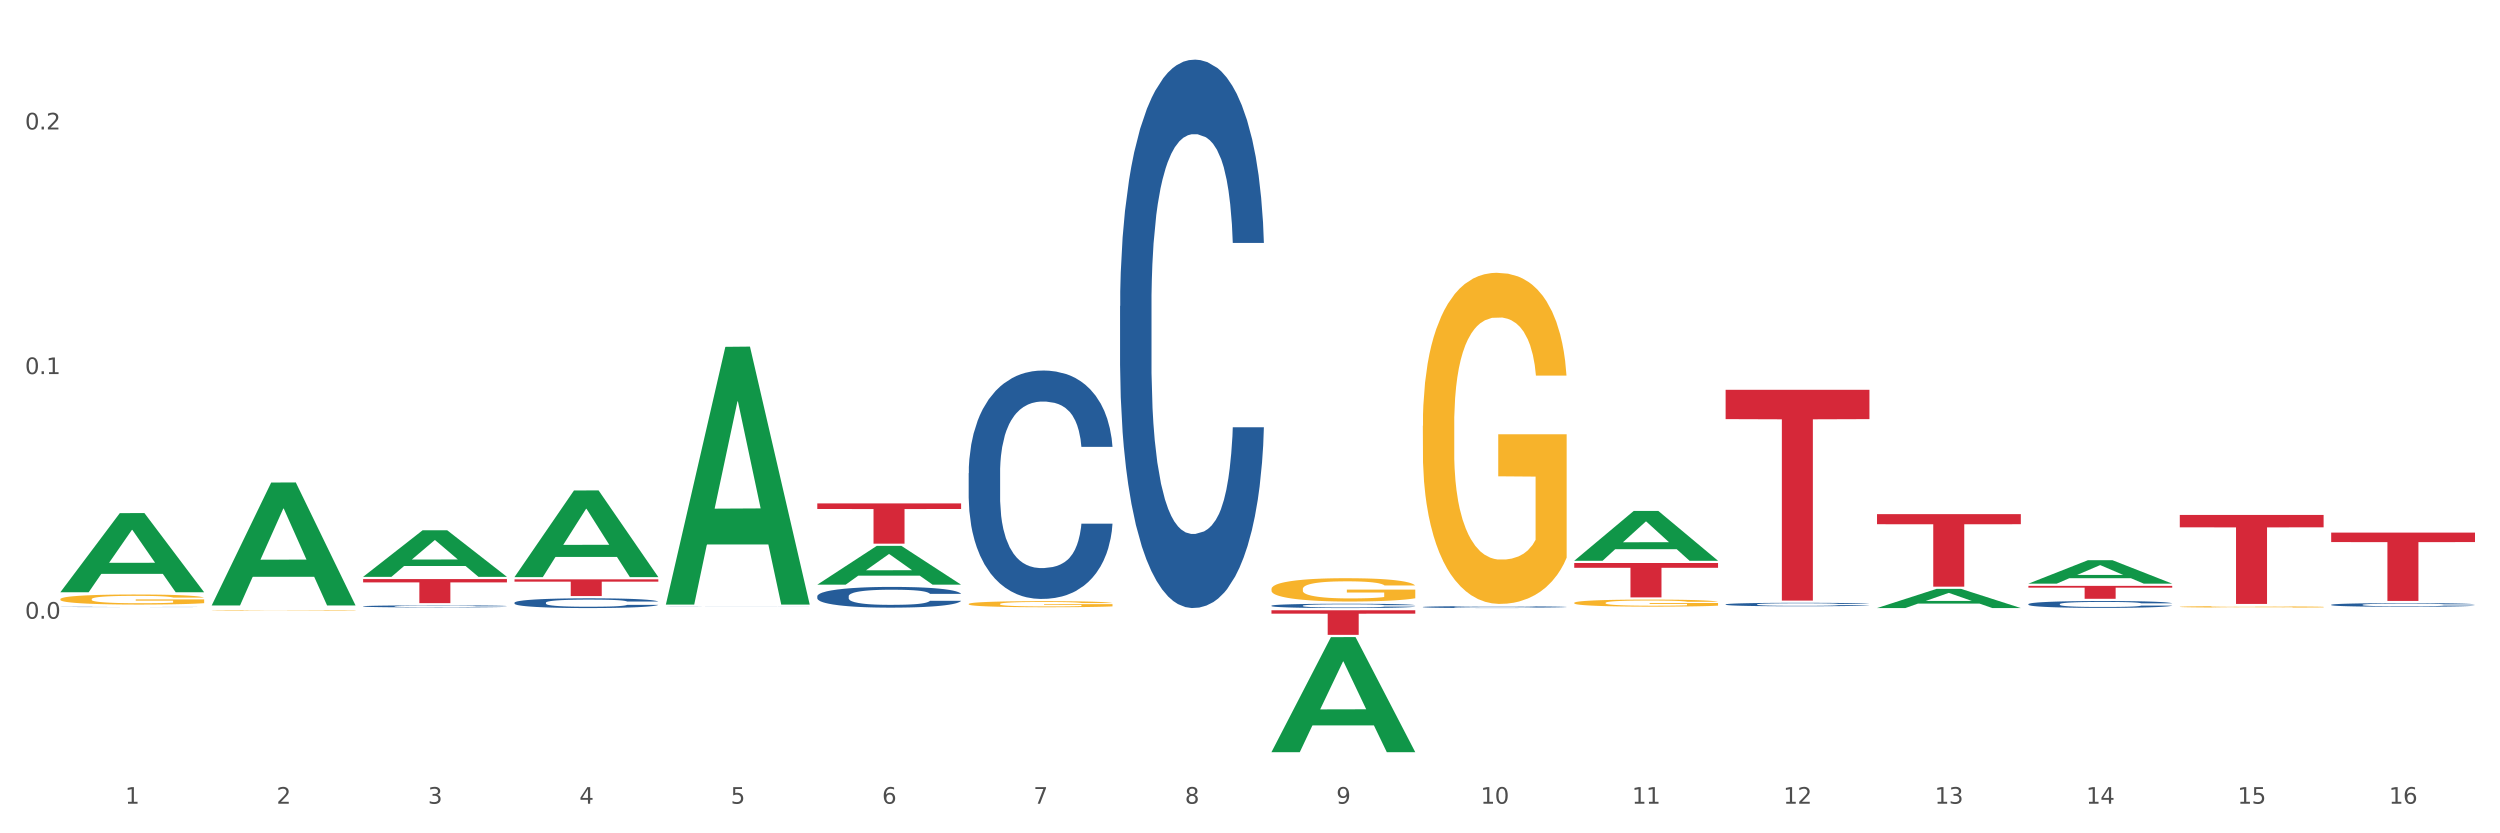
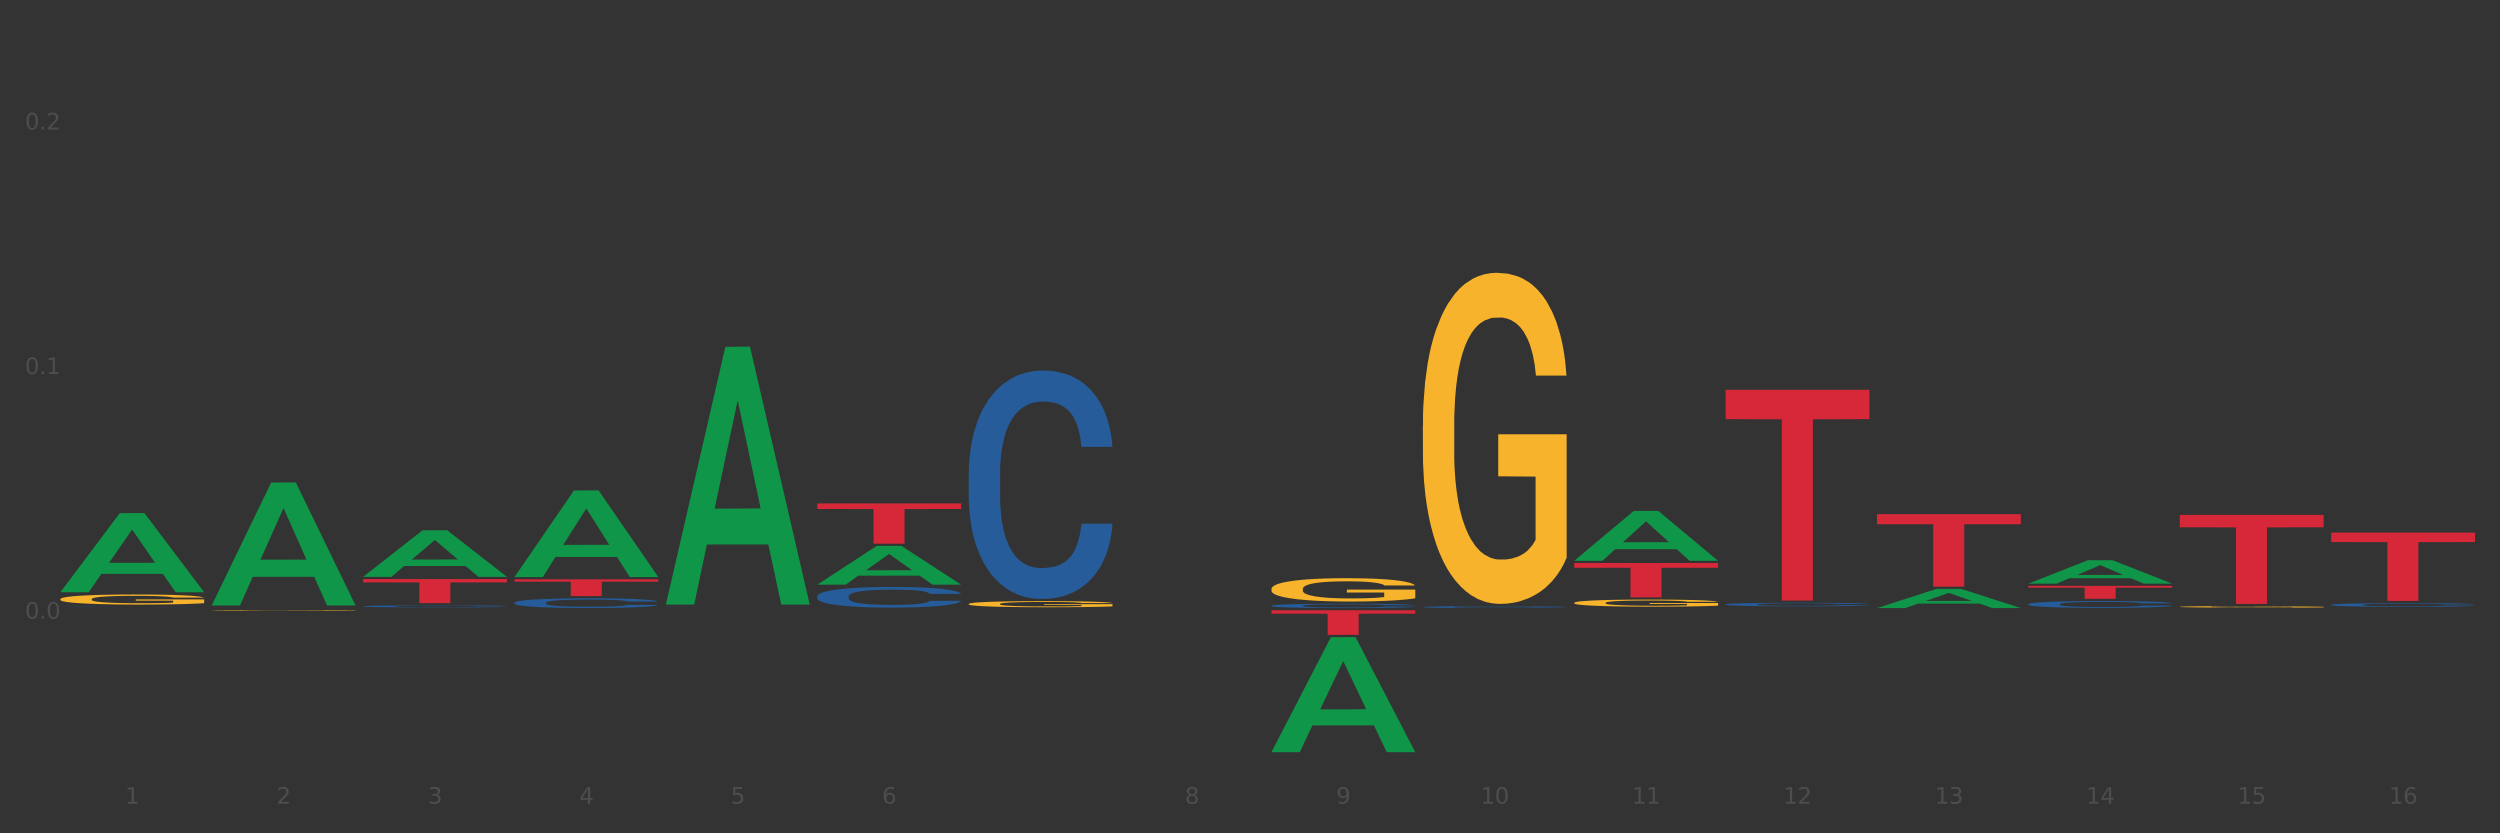
<svg xmlns="http://www.w3.org/2000/svg" xmlns:xlink="http://www.w3.org/1999/xlink" width="1080pt" height="360pt" viewBox="0 0 1080 360" version="1.1">
  <rect x="0" y="0" width="1080" height="360" fill="#333333" stroke="none" />
  <defs>
    <style type="text/css">*{stroke-linejoin: round; stroke-linecap: butt}</style>
  </defs>
  <g id="figure_1">
    <g id="patch_1">
-       <path d="M 0 360  L 1080 360  L 1080 0  L 0 0  z " style="fill: #ffffff; stroke: #ffffff; stroke-linejoin: miter" />
-     </g>
+       </g>
    <g id="axes_1">
      <g id="matplotlib.axis_1">
        <g id="xtick_1">
          <g id="text_1">
            <g style="fill: #4d4d4d" transform="translate(54.078 347.204) scale(0.096 -0.096)">
              <defs>
                <path id="DejaVuSans-31" d="M 794 531  L 1825 531  L 1825 4091  L 703 3866  L 703 4441  L 1819 4666  L 2450 4666  L 2450 531  L 3481 531  L 3481 0  L 794 0  L 794 531  z " transform="scale(0.016)" />
              </defs>
              <use xlink:href="#DejaVuSans-31" />
            </g>
          </g>
        </g>
        <g id="xtick_2">
          <g id="text_2">
            <g style="fill: #4d4d4d" transform="translate(119.478 347.204) scale(0.096 -0.096)">
              <defs>
                <path id="DejaVuSans-32" d="M 1228 531  L 3431 531  L 3431 0  L 469 0  L 469 531  Q 828 903 1448 1529  Q 2069 2156 2228 2338  Q 2531 2678 2651 2914  Q 2772 3150 2772 3378  Q 2772 3750 2511 3984  Q 2250 4219 1831 4219  Q 1534 4219 1204 4116  Q 875 4013 500 3803  L 500 4441  Q 881 4594 1212 4672  Q 1544 4750 1819 4750  Q 2544 4750 2975 4387  Q 3406 4025 3406 3419  Q 3406 3131 3298 2873  Q 3191 2616 2906 2266  Q 2828 2175 2409 1742  Q 1991 1309 1228 531  z " transform="scale(0.016)" />
              </defs>
              <use xlink:href="#DejaVuSans-32" />
            </g>
          </g>
        </g>
        <g id="xtick_3">
          <g id="text_3">
            <g style="fill: #4d4d4d" transform="translate(184.878 347.204) scale(0.096 -0.096)">
              <defs>
                <path id="DejaVuSans-33" d="M 2597 2516  Q 3050 2419 3304 2112  Q 3559 1806 3559 1356  Q 3559 666 3084 287  Q 2609 -91 1734 -91  Q 1441 -91 1130 -33  Q 819 25 488 141  L 488 750  Q 750 597 1062 519  Q 1375 441 1716 441  Q 2309 441 2620 675  Q 2931 909 2931 1356  Q 2931 1769 2642 2001  Q 2353 2234 1838 2234  L 1294 2234  L 1294 2753  L 1863 2753  Q 2328 2753 2575 2939  Q 2822 3125 2822 3475  Q 2822 3834 2567 4026  Q 2313 4219 1838 4219  Q 1578 4219 1281 4162  Q 984 4106 628 3988  L 628 4550  Q 988 4650 1302 4700  Q 1616 4750 1894 4750  Q 2613 4750 3031 4423  Q 3450 4097 3450 3541  Q 3450 3153 3228 2886  Q 3006 2619 2597 2516  z " transform="scale(0.016)" />
              </defs>
              <use xlink:href="#DejaVuSans-33" />
            </g>
          </g>
        </g>
        <g id="xtick_4">
          <g id="text_4">
            <g style="fill: #4d4d4d" transform="translate(250.279 347.204) scale(0.096 -0.096)">
              <defs>
                <path id="DejaVuSans-34" d="M 2419 4116  L 825 1625  L 2419 1625  L 2419 4116  z M 2253 4666  L 3047 4666  L 3047 1625  L 3713 1625  L 3713 1100  L 3047 1100  L 3047 0  L 2419 0  L 2419 1100  L 313 1100  L 313 1709  L 2253 4666  z " transform="scale(0.016)" />
              </defs>
              <use xlink:href="#DejaVuSans-34" />
            </g>
          </g>
        </g>
        <g id="xtick_5">
          <g id="text_5">
            <g style="fill: #4d4d4d" transform="translate(315.679 347.204) scale(0.096 -0.096)">
              <defs>
                <path id="DejaVuSans-35" d="M 691 4666  L 3169 4666  L 3169 4134  L 1269 4134  L 1269 2991  Q 1406 3038 1543 3061  Q 1681 3084 1819 3084  Q 2600 3084 3056 2656  Q 3513 2228 3513 1497  Q 3513 744 3044 326  Q 2575 -91 1722 -91  Q 1428 -91 1123 -41  Q 819 9 494 109  L 494 744  Q 775 591 1075 516  Q 1375 441 1709 441  Q 2250 441 2565 725  Q 2881 1009 2881 1497  Q 2881 1984 2565 2268  Q 2250 2553 1709 2553  Q 1456 2553 1204 2497  Q 953 2441 691 2322  L 691 4666  z " transform="scale(0.016)" />
              </defs>
              <use xlink:href="#DejaVuSans-35" />
            </g>
          </g>
        </g>
        <g id="xtick_6">
          <g id="text_6">
            <g style="fill: #4d4d4d" transform="translate(381.079 347.204) scale(0.096 -0.096)">
              <defs>
                <path id="DejaVuSans-36" d="M 2113 2584  Q 1688 2584 1439 2293  Q 1191 2003 1191 1497  Q 1191 994 1439 701  Q 1688 409 2113 409  Q 2538 409 2786 701  Q 3034 994 3034 1497  Q 3034 2003 2786 2293  Q 2538 2584 2113 2584  z M 3366 4563  L 3366 3988  Q 3128 4100 2886 4159  Q 2644 4219 2406 4219  Q 1781 4219 1451 3797  Q 1122 3375 1075 2522  Q 1259 2794 1537 2939  Q 1816 3084 2150 3084  Q 2853 3084 3261 2657  Q 3669 2231 3669 1497  Q 3669 778 3244 343  Q 2819 -91 2113 -91  Q 1303 -91 875 529  Q 447 1150 447 2328  Q 447 3434 972 4092  Q 1497 4750 2381 4750  Q 2619 4750 2861 4703  Q 3103 4656 3366 4563  z " transform="scale(0.016)" />
              </defs>
              <use xlink:href="#DejaVuSans-36" />
            </g>
          </g>
        </g>
        <g id="xtick_7">
          <g id="text_7">
            <g style="fill: #4d4d4d" transform="translate(446.479 347.204) scale(0.096 -0.096)">
              <defs>
-                 <path id="DejaVuSans-37" d="M 525 4666  L 3525 4666  L 3525 4397  L 1831 0  L 1172 0  L 2766 4134  L 525 4134  L 525 4666  z " transform="scale(0.016)" />
-               </defs>
+                 </defs>
              <use xlink:href="#DejaVuSans-37" />
            </g>
          </g>
        </g>
        <g id="xtick_8">
          <g id="text_8">
            <g style="fill: #4d4d4d" transform="translate(511.879 347.204) scale(0.096 -0.096)">
              <defs>
                <path id="DejaVuSans-38" d="M 2034 2216  Q 1584 2216 1326 1975  Q 1069 1734 1069 1313  Q 1069 891 1326 650  Q 1584 409 2034 409  Q 2484 409 2743 651  Q 3003 894 3003 1313  Q 3003 1734 2745 1975  Q 2488 2216 2034 2216  z M 1403 2484  Q 997 2584 770 2862  Q 544 3141 544 3541  Q 544 4100 942 4425  Q 1341 4750 2034 4750  Q 2731 4750 3128 4425  Q 3525 4100 3525 3541  Q 3525 3141 3298 2862  Q 3072 2584 2669 2484  Q 3125 2378 3379 2068  Q 3634 1759 3634 1313  Q 3634 634 3220 271  Q 2806 -91 2034 -91  Q 1263 -91 848 271  Q 434 634 434 1313  Q 434 1759 690 2068  Q 947 2378 1403 2484  z M 1172 3481  Q 1172 3119 1398 2916  Q 1625 2713 2034 2713  Q 2441 2713 2670 2916  Q 2900 3119 2900 3481  Q 2900 3844 2670 4047  Q 2441 4250 2034 4250  Q 1625 4250 1398 4047  Q 1172 3844 1172 3481  z " transform="scale(0.016)" />
              </defs>
              <use xlink:href="#DejaVuSans-38" />
            </g>
          </g>
        </g>
        <g id="xtick_9">
          <g id="text_9">
            <g style="fill: #4d4d4d" transform="translate(577.28 347.204) scale(0.096 -0.096)">
              <defs>
                <path id="DejaVuSans-39" d="M 703 97  L 703 672  Q 941 559 1184 500  Q 1428 441 1663 441  Q 2288 441 2617 861  Q 2947 1281 2994 2138  Q 2813 1869 2534 1725  Q 2256 1581 1919 1581  Q 1219 1581 811 2004  Q 403 2428 403 3163  Q 403 3881 828 4315  Q 1253 4750 1959 4750  Q 2769 4750 3195 4129  Q 3622 3509 3622 2328  Q 3622 1225 3098 567  Q 2575 -91 1691 -91  Q 1453 -91 1209 -44  Q 966 3 703 97  z M 1959 2075  Q 2384 2075 2632 2365  Q 2881 2656 2881 3163  Q 2881 3666 2632 3958  Q 2384 4250 1959 4250  Q 1534 4250 1286 3958  Q 1038 3666 1038 3163  Q 1038 2656 1286 2365  Q 1534 2075 1959 2075  z " transform="scale(0.016)" />
              </defs>
              <use xlink:href="#DejaVuSans-39" />
            </g>
          </g>
        </g>
        <g id="xtick_10">
          <g id="text_10">
            <g style="fill: #4d4d4d" transform="translate(639.626 347.204) scale(0.096 -0.096)">
              <defs>
                <path id="DejaVuSans-30" d="M 2034 4250  Q 1547 4250 1301 3770  Q 1056 3291 1056 2328  Q 1056 1369 1301 889  Q 1547 409 2034 409  Q 2525 409 2770 889  Q 3016 1369 3016 2328  Q 3016 3291 2770 3770  Q 2525 4250 2034 4250  z M 2034 4750  Q 2819 4750 3233 4129  Q 3647 3509 3647 2328  Q 3647 1150 3233 529  Q 2819 -91 2034 -91  Q 1250 -91 836 529  Q 422 1150 422 2328  Q 422 3509 836 4129  Q 1250 4750 2034 4750  z " transform="scale(0.016)" />
              </defs>
              <use xlink:href="#DejaVuSans-31" />
              <use xlink:href="#DejaVuSans-30" transform="translate(63.623 0)" />
            </g>
          </g>
        </g>
        <g id="xtick_11">
          <g id="text_11">
            <g style="fill: #4d4d4d" transform="translate(705.026 347.204) scale(0.096 -0.096)">
              <use xlink:href="#DejaVuSans-31" />
              <use xlink:href="#DejaVuSans-31" transform="translate(63.623 0)" />
            </g>
          </g>
        </g>
        <g id="xtick_12">
          <g id="text_12">
            <g style="fill: #4d4d4d" transform="translate(770.426 347.204) scale(0.096 -0.096)">
              <use xlink:href="#DejaVuSans-31" />
              <use xlink:href="#DejaVuSans-32" transform="translate(63.623 0)" />
            </g>
          </g>
        </g>
        <g id="xtick_13">
          <g id="text_13">
            <g style="fill: #4d4d4d" transform="translate(835.826 347.204) scale(0.096 -0.096)">
              <use xlink:href="#DejaVuSans-31" />
              <use xlink:href="#DejaVuSans-33" transform="translate(63.623 0)" />
            </g>
          </g>
        </g>
        <g id="xtick_14">
          <g id="text_14">
            <g style="fill: #4d4d4d" transform="translate(901.227 347.204) scale(0.096 -0.096)">
              <use xlink:href="#DejaVuSans-31" />
              <use xlink:href="#DejaVuSans-34" transform="translate(63.623 0)" />
            </g>
          </g>
        </g>
        <g id="xtick_15">
          <g id="text_15">
            <g style="fill: #4d4d4d" transform="translate(966.627 347.204) scale(0.096 -0.096)">
              <use xlink:href="#DejaVuSans-31" />
              <use xlink:href="#DejaVuSans-35" transform="translate(63.623 0)" />
            </g>
          </g>
        </g>
        <g id="xtick_16">
          <g id="text_16">
            <g style="fill: #4d4d4d" transform="translate(1032.027 347.204) scale(0.096 -0.096)">
              <use xlink:href="#DejaVuSans-31" />
              <use xlink:href="#DejaVuSans-36" transform="translate(63.623 0)" />
            </g>
          </g>
        </g>
        <g id="xtick_17" />
        <g id="xtick_18" />
        <g id="xtick_19" />
        <g id="xtick_20" />
        <g id="xtick_21" />
        <g id="xtick_22" />
        <g id="xtick_23" />
        <g id="xtick_24" />
        <g id="xtick_25" />
        <g id="xtick_26" />
        <g id="xtick_27" />
        <g id="xtick_28" />
        <g id="xtick_29" />
        <g id="xtick_30" />
        <g id="xtick_31" />
      </g>
      <g id="matplotlib.axis_2">
        <g id="ytick_1">
          <g id="text_17">
            <g style="fill: #4d4d4d" transform="translate(10.8 267.281) scale(0.096 -0.096)">
              <defs>
                <path id="DejaVuSans-2e" d="M 684 794  L 1344 794  L 1344 0  L 684 0  L 684 794  z " transform="scale(0.016)" />
              </defs>
              <use xlink:href="#DejaVuSans-30" />
              <use xlink:href="#DejaVuSans-2e" transform="translate(63.623 0)" />
              <use xlink:href="#DejaVuSans-30" transform="translate(95.41 0)" />
            </g>
          </g>
        </g>
        <g id="ytick_2">
          <g id="text_18">
            <g style="fill: #4d4d4d" transform="translate(10.8 161.604) scale(0.096 -0.096)">
              <use xlink:href="#DejaVuSans-30" />
              <use xlink:href="#DejaVuSans-2e" transform="translate(63.623 0)" />
              <use xlink:href="#DejaVuSans-31" transform="translate(95.41 0)" />
            </g>
          </g>
        </g>
        <g id="ytick_3">
          <g id="text_19">
            <g style="fill: #4d4d4d" transform="translate(10.8 55.927) scale(0.096 -0.096)">
              <use xlink:href="#DejaVuSans-30" />
              <use xlink:href="#DejaVuSans-2e" transform="translate(63.623 0)" />
              <use xlink:href="#DejaVuSans-32" transform="translate(95.41 0)" />
            </g>
          </g>
        </g>
        <g id="ytick_4" />
        <g id="ytick_5" />
        <g id="ytick_6" />
      </g>
      <g id="PolyCollection_1">
        <path d="M 156.867 249.164  L 156.931 249.145  L 182.552 229.089  L 193.185 229.07  L 218.998 249.201  L 206.7 249.201  L 201.127 244.514  L 174.674 244.514  L 174.482 244.589  L 169.101 249.201  L 156.867 249.201  L 156.867 249.164  L 178.004 241.716  L 197.796 241.697  L 187.997 233.361  L 187.868 233.323  L 187.74 233.38  L 177.94 241.697  L 178.004 241.716  L 156.867 249.164  z " clip-path="url(#p603836f891)" style="fill: #109648" />
        <path d="M 222.268 249.241  L 222.332 249.206  L 247.952 211.885  L 258.585 211.85  L 284.398 249.312  L 272.1 249.312  L 266.527 240.588  L 240.074 240.588  L 239.882 240.729  L 234.501 249.312  L 222.268 249.312  L 222.268 249.241  L 243.405 235.382  L 263.197 235.347  L 253.397 219.835  L 253.269 219.764  L 253.14 219.87  L 243.341 235.347  L 243.405 235.382  L 222.268 249.241  z " clip-path="url(#p603836f891)" style="fill: #109648" />
        <path d="M 1007.07 261.258  L 1007.143 261.257  L 1007.143 261.216  L 1007.364 261.161  L 1008.171 261.06  L 1009.2 260.983  L 1010.962 260.893  L 1011.917 260.855  L 1013.165 260.813  L 1015.736 260.745  L 1018.673 260.687  L 1020.73 260.655  L 1022.272 260.635  L 1025.724 260.598  L 1027.706 260.583  L 1029.763 260.569  L 1031.525 260.561  L 1034.463 260.551  L 1036.813 260.546  L 1039.53 260.545  L 1041.807 260.546  L 1044.818 260.552  L 1049.224 260.569  L 1050.913 260.58  L 1053.19 260.597  L 1055.54 260.62  L 1057.45 260.643  L 1059.653 260.677  L 1061.929 260.72  L 1064.133 260.775  L 1065.675 260.826  L 1066.923 260.88  L 1068.025 260.945  L 1068.833 261.016  L 1069.2 261.075  L 1055.76 261.075  L 1055.393 261.022  L 1054.659 260.964  L 1053.924 260.925  L 1053.117 260.893  L 1051.868 260.857  L 1050.767 260.833  L 1048.931 260.806  L 1047.241 260.788  L 1045.846 260.778  L 1044.157 260.77  L 1040.558 260.761  L 1037.988 260.761  L 1036.372 260.764  L 1034.389 260.771  L 1032.7 260.781  L 1030.717 260.799  L 1029.175 260.817  L 1027.633 260.842  L 1026.752 260.859  L 1025.43 260.891  L 1024.549 260.917  L 1023.373 260.962  L 1022.713 260.994  L 1021.537 261.077  L 1021.023 261.138  L 1020.803 261.18  L 1020.656 261.226  L 1020.656 261.452  L 1021.097 261.554  L 1021.464 261.597  L 1022.052 261.647  L 1023.153 261.71  L 1024.769 261.773  L 1026.458 261.818  L 1027.853 261.845  L 1029.175 261.866  L 1030.497 261.882  L 1032.113 261.896  L 1033.435 261.905  L 1035.418 261.913  L 1037.768 261.918  L 1039.604 261.918  L 1043.349 261.911  L 1045.038 261.903  L 1046.654 261.893  L 1048.417 261.877  L 1049.812 261.86  L 1050.62 261.847  L 1051.942 261.819  L 1052.97 261.79  L 1053.851 261.757  L 1054.439 261.728  L 1055.1 261.684  L 1055.614 261.635  L 1055.76 261.609  L 1069.2 261.609  L 1068.906 261.661  L 1068.392 261.712  L 1067.364 261.78  L 1066.556 261.819  L 1065.308 261.867  L 1063.986 261.908  L 1062.15 261.953  L 1060.461 261.986  L 1058.698 262.015  L 1056.789 262.041  L 1053.337 262.077  L 1052.088 262.087  L 1049.445 262.105  L 1047.388 262.115  L 1044.377 262.125  L 1041.293 262.131  L 1038.061 262.132  L 1035.197 262.129  L 1032.039 262.121  L 1030.057 262.112  L 1027.853 262.099  L 1025.283 262.079  L 1022.859 262.054  L 1020.583 262.025  L 1018.453 261.992  L 1016.47 261.954  L 1013.9 261.892  L 1011.99 261.831  L 1010.595 261.774  L 1009.64 261.726  L 1008.686 261.666  L 1008.171 261.623  L 1007.364 261.522  L 1007.07 261.428  L 1007.07 261.258  z " clip-path="url(#p603836f891)" style="fill: #255c99" />
        <path d="M 418.468 260.914  L 418.541 260.912  L 418.541 260.826  L 418.688 260.751  L 419.422 260.571  L 420.522 260.422  L 421.329 260.342  L 422.136 260.277  L 423.089 260.213  L 424.263 260.145  L 426.39 260.047  L 427.711 259.996  L 429.324 259.943  L 432.259 259.866  L 434.386 259.823  L 436.586 259.787  L 440.181 259.744  L 442.528 259.725  L 445.022 259.71  L 448.029 259.701  L 450.303 259.698  L 455.291 259.705  L 459.546 259.727  L 461.6 259.744  L 464.241 259.773  L 465.634 259.792  L 467.908 259.83  L 470.256 259.881  L 471.869 259.924  L 474.29 260.006  L 476.124 260.088  L 477.811 260.189  L 478.691 260.258  L 479.351 260.323  L 479.938 260.398  L 480.525 260.515  L 467.321 260.515  L 466.808 260.431  L 466.001 260.352  L 464.827 260.275  L 463.8 260.227  L 462.04 260.167  L 460.426 260.128  L 458.739 260.1  L 456.685 260.076  L 455.071 260.064  L 452.797 260.054  L 448.323 260.056  L 445.315 260.076  L 443.262 260.1  L 441.941 260.121  L 440.768 260.145  L 439.447 260.179  L 437.907 260.229  L 436.806 260.275  L 435.706 260.333  L 434.826 260.39  L 434.019 260.458  L 433.359 260.53  L 432.845 260.604  L 432.405 260.696  L 432.038 260.847  L 432.038 261.176  L 432.185 261.251  L 432.552 261.35  L 432.992 261.424  L 433.726 261.513  L 434.386 261.573  L 435.633 261.66  L 437.026 261.732  L 438.127 261.777  L 439.227 261.816  L 441.134 261.869  L 443.262 261.912  L 445.095 261.938  L 447.589 261.963  L 449.276 261.972  L 450.744 261.977  L 454.338 261.977  L 456.905 261.97  L 459.766 261.953  L 461.967 261.931  L 463.8 261.905  L 465.854 261.862  L 467.175 261.821  L 467.175 261.318  L 451.037 261.316  L 451.037 260.982  L 480.598 260.982  L 480.598 261.963  L 479.351 262.013  L 477.958 262.059  L 476.491 262.1  L 474.29 262.15  L 471.649 262.198  L 469.302 262.232  L 466.808 262.261  L 463.874 262.287  L 460.059 262.311  L 457.712 262.321  L 454.778 262.328  L 451.33 262.33  L 448.323 262.325  L 445.389 262.313  L 442.308 262.292  L 439.3 262.261  L 437.026 262.229  L 434.753 262.191  L 432.332 262.14  L 430.425 262.092  L 428.958 262.049  L 427.344 261.994  L 425.583 261.922  L 424.263 261.857  L 423.089 261.789  L 421.842 261.703  L 420.962 261.628  L 420.082 261.535  L 419.568 261.465  L 418.982 261.357  L 418.541 261.205  L 418.468 260.914  z " clip-path="url(#p603836f891)" style="fill: #f7b32b" />
        <path d="M 941.67 262.144  L 941.743 262.144  L 941.743 262.123  L 941.89 262.106  L 942.623 262.063  L 943.724 262.028  L 944.53 262.009  L 945.337 261.994  L 946.291 261.978  L 947.465 261.962  L 949.592 261.939  L 950.912 261.927  L 952.526 261.915  L 955.46 261.896  L 957.587 261.886  L 959.788 261.878  L 963.382 261.867  L 965.729 261.863  L 968.223 261.859  L 971.231 261.857  L 973.505 261.857  L 978.493 261.858  L 982.747 261.863  L 984.801 261.867  L 987.442 261.874  L 988.836 261.879  L 991.11 261.888  L 993.457 261.9  L 995.071 261.91  L 997.491 261.929  L 999.325 261.949  L 1001.012 261.973  L 1001.893 261.989  L 1002.553 262.004  L 1003.14 262.022  L 1003.726 262.05  L 990.523 262.05  L 990.009 262.03  L 989.203 262.011  L 988.029 261.993  L 987.002 261.982  L 985.241 261.967  L 983.628 261.958  L 981.941 261.951  L 979.887 261.946  L 978.273 261.943  L 975.999 261.941  L 971.524 261.941  L 968.517 261.946  L 966.463 261.951  L 965.143 261.957  L 963.969 261.962  L 962.649 261.97  L 961.108 261.982  L 960.008 261.993  L 958.908 262.007  L 958.027 262.02  L 957.221 262.036  L 956.56 262.053  L 956.047 262.071  L 955.607 262.092  L 955.24 262.128  L 955.24 262.206  L 955.387 262.224  L 955.753 262.247  L 956.194 262.265  L 956.927 262.286  L 957.587 262.3  L 958.834 262.32  L 960.228 262.337  L 961.328 262.348  L 962.429 262.357  L 964.336 262.37  L 966.463 262.38  L 968.297 262.386  L 970.791 262.392  L 972.478 262.394  L 973.945 262.395  L 977.539 262.395  L 980.107 262.394  L 982.967 262.39  L 985.168 262.385  L 987.002 262.378  L 989.056 262.368  L 990.376 262.358  L 990.376 262.24  L 974.238 262.239  L 974.238 262.16  L 1003.8 262.16  L 1003.8 262.392  L 1002.553 262.404  L 1001.159 262.415  L 999.692 262.424  L 997.491 262.436  L 994.851 262.448  L 992.503 262.456  L 990.009 262.462  L 987.075 262.469  L 983.261 262.474  L 980.914 262.477  L 977.979 262.478  L 974.532 262.479  L 971.524 262.478  L 968.59 262.475  L 965.509 262.47  L 962.502 262.462  L 960.228 262.455  L 957.954 262.446  L 955.533 262.434  L 953.626 262.423  L 952.159 262.412  L 950.545 262.399  L 948.785 262.382  L 947.465 262.367  L 946.291 262.351  L 945.044 262.331  L 944.164 262.313  L 943.283 262.291  L 942.77 262.274  L 942.183 262.249  L 941.743 262.213  L 941.67 262.144  z " clip-path="url(#p603836f891)" style="fill: #f7b32b" />
        <path d="M 680.069 260.431  L 680.142 260.429  L 680.142 260.328  L 680.289 260.242  L 681.022 260.032  L 682.123 259.859  L 682.93 259.767  L 683.737 259.692  L 684.69 259.617  L 685.864 259.539  L 687.991 259.424  L 689.311 259.366  L 690.925 259.304  L 693.859 259.215  L 695.987 259.165  L 698.187 259.123  L 701.781 259.073  L 704.129 259.05  L 706.623 259.034  L 709.63 259.022  L 711.904 259.02  L 716.892 259.028  L 721.147 259.053  L 723.201 259.073  L 725.841 259.106  L 727.235 259.128  L 729.509 259.173  L 731.856 259.232  L 733.47 259.282  L 735.891 259.377  L 737.725 259.472  L 739.412 259.589  L 740.292 259.67  L 740.952 259.745  L 741.539 259.832  L 742.126 259.968  L 728.922 259.968  L 728.409 259.871  L 727.602 259.779  L 726.428 259.689  L 725.401 259.633  L 723.641 259.564  L 722.027 259.519  L 720.34 259.486  L 718.286 259.458  L 716.672 259.444  L 714.398 259.433  L 709.924 259.435  L 706.916 259.458  L 704.862 259.486  L 703.542 259.511  L 702.368 259.539  L 701.048 259.578  L 699.507 259.636  L 698.407 259.689  L 697.307 259.756  L 696.427 259.823  L 695.62 259.901  L 694.96 259.985  L 694.446 260.071  L 694.006 260.177  L 693.639 260.353  L 693.639 260.735  L 693.786 260.822  L 694.153 260.936  L 694.593 261.023  L 695.326 261.126  L 695.987 261.196  L 697.234 261.296  L 698.627 261.38  L 699.728 261.433  L 700.828 261.478  L 702.735 261.539  L 704.862 261.589  L 706.696 261.62  L 709.19 261.648  L 710.877 261.659  L 712.344 261.664  L 715.939 261.664  L 718.506 261.656  L 721.367 261.637  L 723.567 261.611  L 725.401 261.581  L 727.455 261.531  L 728.775 261.483  L 728.775 260.9  L 712.638 260.897  L 712.638 260.509  L 742.199 260.509  L 742.199 261.648  L 740.952 261.706  L 739.558 261.759  L 738.091 261.807  L 735.891 261.865  L 733.25 261.921  L 730.903 261.96  L 728.409 261.994  L 725.475 262.024  L 721.66 262.052  L 719.313 262.063  L 716.379 262.072  L 712.931 262.075  L 709.924 262.069  L 706.99 262.055  L 703.909 262.03  L 700.901 261.994  L 698.627 261.957  L 696.353 261.913  L 693.933 261.854  L 692.025 261.798  L 690.558 261.748  L 688.945 261.684  L 687.184 261.6  L 685.864 261.525  L 684.69 261.447  L 683.443 261.346  L 682.563 261.26  L 681.683 261.151  L 681.169 261.07  L 680.582 260.945  L 680.142 260.769  L 680.069 260.431  z " clip-path="url(#p603836f891)" style="fill: #f7b32b" />
        <path d="M 614.669 183.946  L 614.742 183.815  L 614.742 179.112  L 614.889 175.062  L 615.622 165.264  L 616.723 157.164  L 617.529 152.852  L 618.336 149.325  L 619.29 145.798  L 620.464 142.139  L 622.591 136.783  L 623.911 134.04  L 625.525 131.165  L 628.459 126.985  L 630.586 124.633  L 632.787 122.673  L 636.381 120.322  L 638.729 119.277  L 641.223 118.493  L 644.23 117.97  L 646.504 117.84  L 651.492 118.232  L 655.746 119.407  L 657.8 120.322  L 660.441 121.89  L 661.835 122.935  L 664.109 125.025  L 666.456 127.769  L 668.07 130.12  L 670.49 134.562  L 672.324 139.004  L 674.011 144.491  L 674.892 148.28  L 675.552 151.807  L 676.139 155.857  L 676.726 162.259  L 663.522 162.259  L 663.008 157.686  L 662.202 153.375  L 661.028 149.194  L 660.001 146.581  L 658.241 143.315  L 656.627 141.225  L 654.94 139.657  L 652.886 138.351  L 651.272 137.698  L 648.998 137.175  L 644.523 137.306  L 641.516 138.351  L 639.462 139.657  L 638.142 140.833  L 636.968 142.139  L 635.648 143.969  L 634.107 146.712  L 633.007 149.194  L 631.907 152.33  L 631.026 155.465  L 630.22 159.123  L 629.559 163.043  L 629.046 167.093  L 628.606 172.057  L 628.239 180.288  L 628.239 198.186  L 628.386 202.236  L 628.753 207.593  L 629.193 211.642  L 629.926 216.476  L 630.586 219.742  L 631.833 224.446  L 633.227 228.365  L 634.327 230.847  L 635.428 232.938  L 637.335 235.812  L 639.462 238.163  L 641.296 239.6  L 643.79 240.907  L 645.477 241.429  L 646.944 241.691  L 650.538 241.691  L 653.106 241.299  L 655.967 240.384  L 658.167 239.209  L 660.001 237.771  L 662.055 235.42  L 663.375 233.199  L 663.375 205.894  L 647.238 205.763  L 647.238 187.604  L 676.799 187.604  L 676.799 240.907  L 675.552 243.65  L 674.158 246.133  L 672.691 248.354  L 670.49 251.097  L 667.85 253.71  L 665.502 255.539  L 663.008 257.107  L 660.074 258.544  L 656.26 259.85  L 653.913 260.373  L 650.979 260.765  L 647.531 260.896  L 644.523 260.634  L 641.589 259.981  L 638.508 258.805  L 635.501 257.107  L 633.227 255.408  L 630.953 253.318  L 628.532 250.575  L 626.625 247.962  L 625.158 245.61  L 623.544 242.605  L 621.784 238.686  L 620.464 235.159  L 619.29 231.5  L 618.043 226.797  L 617.163 222.747  L 616.282 217.652  L 615.769 213.863  L 615.182 207.984  L 614.742 199.754  L 614.669 183.946  z " clip-path="url(#p603836f891)" style="fill: #f7b32b" />
        <path d="M 549.269 254.44  L 549.342 254.431  L 549.342 254.099  L 549.489 253.814  L 550.222 253.123  L 551.322 252.553  L 552.129 252.249  L 552.936 252  L 553.89 251.752  L 555.063 251.494  L 557.191 251.116  L 558.511 250.923  L 560.125 250.721  L 563.059 250.426  L 565.186 250.26  L 567.387 250.122  L 570.981 249.956  L 573.328 249.883  L 575.822 249.827  L 578.83 249.791  L 581.104 249.781  L 586.092 249.809  L 590.346 249.892  L 592.4 249.956  L 595.041 250.067  L 596.435 250.14  L 598.709 250.288  L 601.056 250.481  L 602.67 250.647  L 605.09 250.96  L 606.924 251.273  L 608.611 251.66  L 609.491 251.927  L 610.152 252.175  L 610.739 252.461  L 611.325 252.912  L 598.122 252.912  L 597.608 252.589  L 596.801 252.286  L 595.628 251.991  L 594.601 251.807  L 592.84 251.577  L 591.227 251.429  L 589.539 251.319  L 587.486 251.227  L 585.872 251.181  L 583.598 251.144  L 579.123 251.153  L 576.116 251.227  L 574.062 251.319  L 572.742 251.402  L 571.568 251.494  L 570.248 251.623  L 568.707 251.816  L 567.607 251.991  L 566.507 252.212  L 565.626 252.433  L 564.819 252.691  L 564.159 252.967  L 563.646 253.252  L 563.206 253.602  L 562.839 254.182  L 562.839 255.444  L 562.986 255.729  L 563.352 256.106  L 563.792 256.392  L 564.526 256.732  L 565.186 256.963  L 566.433 257.294  L 567.827 257.57  L 568.927 257.745  L 570.027 257.893  L 571.935 258.095  L 574.062 258.261  L 575.896 258.362  L 578.39 258.454  L 580.077 258.491  L 581.544 258.509  L 585.138 258.509  L 587.706 258.482  L 590.566 258.417  L 592.767 258.334  L 594.601 258.233  L 596.655 258.067  L 597.975 257.911  L 597.975 255.987  L 581.837 255.978  L 581.837 254.698  L 611.399 254.698  L 611.399 258.454  L 610.152 258.647  L 608.758 258.822  L 607.291 258.979  L 605.09 259.172  L 602.45 259.356  L 600.102 259.485  L 597.608 259.596  L 594.674 259.697  L 590.86 259.789  L 588.512 259.826  L 585.578 259.854  L 582.131 259.863  L 579.123 259.844  L 576.189 259.798  L 573.108 259.715  L 570.101 259.596  L 567.827 259.476  L 565.553 259.329  L 563.132 259.135  L 561.225 258.951  L 559.758 258.786  L 558.144 258.574  L 556.384 258.298  L 555.063 258.049  L 553.89 257.791  L 552.643 257.46  L 551.763 257.174  L 550.882 256.815  L 550.369 256.548  L 549.782 256.134  L 549.342 255.554  L 549.269 254.44  z " clip-path="url(#p603836f891)" style="fill: #f7b32b" />
        <path d="M 876.269 260.971  L 876.343 260.969  L 876.343 260.893  L 876.563 260.789  L 877.371 260.599  L 878.399 260.455  L 880.162 260.286  L 881.116 260.215  L 882.365 260.137  L 884.935 260.009  L 887.873 259.9  L 889.929 259.84  L 891.472 259.802  L 894.923 259.734  L 896.906 259.704  L 898.962 259.68  L 900.725 259.663  L 903.663 259.644  L 906.013 259.636  L 908.73 259.633  L 911.007 259.636  L 914.018 259.647  L 918.424 259.68  L 920.113 259.699  L 922.39 259.731  L 924.74 259.775  L 926.649 259.818  L 928.852 259.881  L 931.129 259.962  L 933.332 260.066  L 934.875 260.161  L 936.123 260.262  L 937.225 260.384  L 938.032 260.517  L 938.4 260.629  L 924.96 260.629  L 924.593 260.528  L 923.859 260.419  L 923.124 260.346  L 922.316 260.286  L 921.068 260.218  L 919.966 260.175  L 918.13 260.123  L 916.441 260.09  L 915.046 260.071  L 913.357 260.055  L 909.758 260.039  L 907.188 260.039  L 905.572 260.044  L 903.589 260.058  L 901.9 260.077  L 899.917 260.109  L 898.375 260.145  L 896.833 260.191  L 895.951 260.224  L 894.629 260.283  L 893.748 260.332  L 892.573 260.417  L 891.912 260.476  L 890.737 260.631  L 890.223 260.746  L 890.003 260.825  L 889.856 260.912  L 889.856 261.336  L 890.296 261.526  L 890.664 261.608  L 891.251 261.7  L 892.353 261.82  L 893.968 261.937  L 895.658 262.021  L 897.053 262.073  L 898.375 262.111  L 899.697 262.141  L 901.312 262.168  L 902.634 262.184  L 904.617 262.201  L 906.967 262.209  L 908.803 262.209  L 912.549 262.195  L 914.238 262.182  L 915.854 262.163  L 917.616 262.133  L 919.011 262.1  L 919.819 262.076  L 921.141 262.024  L 922.169 261.969  L 923.051 261.907  L 923.638 261.853  L 924.299 261.771  L 924.813 261.678  L 924.96 261.63  L 938.4 261.63  L 938.106 261.727  L 937.592 261.823  L 936.564 261.95  L 935.756 262.024  L 934.507 262.114  L 933.185 262.19  L 931.349 262.274  L 929.66 262.337  L 927.898 262.391  L 925.988 262.44  L 922.537 262.508  L 921.288 262.527  L 918.644 262.56  L 916.588 262.579  L 913.577 262.598  L 910.492 262.609  L 907.261 262.611  L 904.397 262.606  L 901.239 262.59  L 899.256 262.573  L 897.053 262.549  L 894.483 262.511  L 892.059 262.464  L 889.782 262.41  L 887.653 262.347  L 885.67 262.277  L 883.099 262.16  L 881.19 262.046  L 879.795 261.94  L 878.84 261.85  L 877.885 261.736  L 877.371 261.657  L 876.563 261.466  L 876.269 261.29  L 876.269 260.971  z " clip-path="url(#p603836f891)" style="fill: #255c99" />
        <path d="M 222.268 250.263  L 284.398 250.263  L 284.398 251.27  L 259.958 251.277  L 259.958 257.51  L 246.56 257.51  L 246.56 251.277  L 222.268 251.27  L 222.268 250.27  L 222.268 250.263  z " clip-path="url(#p603836f891)" style="fill: #d62839" />
        <path d="M 353.068 217.478  L 415.198 217.478  L 415.198 219.893  L 390.758 219.909  L 390.758 234.855  L 377.361 234.855  L 377.361 219.909  L 353.068 219.893  L 353.068 217.494  L 353.068 217.478  z " clip-path="url(#p603836f891)" style="fill: #d62839" />
        <path d="M 549.269 263.634  L 611.399 263.634  L 611.399 265.109  L 586.959 265.119  L 586.959 274.253  L 573.561 274.253  L 573.561 265.119  L 549.269 265.109  L 549.269 263.643  L 549.269 263.634  z " clip-path="url(#p603836f891)" style="fill: #d62839" />
        <path d="M 287.668 260.965  L 287.732 260.861  L 313.352 149.835  L 323.985 149.73  L 349.798 261.175  L 337.5 261.175  L 331.927 235.223  L 305.474 235.223  L 305.282 235.642  L 299.902 261.175  L 287.668 261.175  L 287.668 260.965  L 308.805 219.736  L 328.597 219.631  L 318.797 173.484  L 318.669 173.275  L 318.541 173.588  L 308.741 219.631  L 308.805 219.736  L 287.668 260.965  z " clip-path="url(#p603836f891)" style="fill: #109648" />
        <path d="M 353.068 252.558  L 353.132 252.543  L 378.753 235.822  L 389.385 235.806  L 415.198 252.59  L 402.9 252.59  L 397.328 248.682  L 370.874 248.682  L 370.682 248.745  L 365.302 252.59  L 353.068 252.59  L 353.068 252.558  L 374.205 246.349  L 393.997 246.334  L 384.197 239.384  L 384.069 239.352  L 383.941 239.4  L 374.141 246.334  L 374.205 246.349  L 353.068 252.558  z " clip-path="url(#p603836f891)" style="fill: #109648" />
        <path d="M 26.067 258.834  L 26.14 258.83  L 26.14 258.687  L 26.287 258.564  L 27.021 258.265  L 28.121 258.019  L 28.928 257.888  L 29.735 257.78  L 30.688 257.673  L 31.862 257.562  L 33.989 257.399  L 35.31 257.315  L 36.923 257.228  L 39.857 257.101  L 41.985 257.029  L 44.185 256.969  L 47.78 256.898  L 50.127 256.866  L 52.621 256.842  L 55.628 256.826  L 57.902 256.822  L 62.89 256.834  L 67.145 256.87  L 69.199 256.898  L 71.839 256.946  L 73.233 256.977  L 75.507 257.041  L 77.854 257.124  L 79.468 257.196  L 81.889 257.331  L 83.723 257.466  L 85.41 257.633  L 86.29 257.749  L 86.95 257.856  L 87.537 257.979  L 88.124 258.174  L 74.92 258.174  L 74.407 258.035  L 73.6 257.904  L 72.426 257.776  L 71.399 257.697  L 69.639 257.598  L 68.025 257.534  L 66.338 257.486  L 64.284 257.446  L 62.67 257.427  L 60.396 257.411  L 55.922 257.415  L 52.914 257.446  L 50.86 257.486  L 49.54 257.522  L 48.366 257.562  L 47.046 257.617  L 45.506 257.701  L 44.405 257.776  L 43.305 257.872  L 42.425 257.967  L 41.618 258.079  L 40.958 258.198  L 40.444 258.321  L 40.004 258.472  L 39.637 258.723  L 39.637 259.267  L 39.784 259.391  L 40.151 259.554  L 40.591 259.677  L 41.324 259.824  L 41.985 259.923  L 43.232 260.066  L 44.625 260.186  L 45.726 260.261  L 46.826 260.325  L 48.733 260.412  L 50.86 260.484  L 52.694 260.528  L 55.188 260.567  L 56.875 260.583  L 58.342 260.591  L 61.937 260.591  L 64.504 260.579  L 67.365 260.551  L 69.565 260.516  L 71.399 260.472  L 73.453 260.4  L 74.774 260.333  L 74.774 259.502  L 58.636 259.498  L 58.636 258.945  L 88.197 258.945  L 88.197 260.567  L 86.95 260.651  L 85.556 260.726  L 84.089 260.794  L 81.889 260.877  L 79.248 260.957  L 76.901 261.013  L 74.407 261.06  L 71.473 261.104  L 67.658 261.144  L 65.311 261.16  L 62.377 261.172  L 58.929 261.176  L 55.922 261.168  L 52.988 261.148  L 49.907 261.112  L 46.899 261.06  L 44.625 261.009  L 42.351 260.945  L 39.931 260.861  L 38.024 260.782  L 36.557 260.71  L 34.943 260.619  L 33.182 260.5  L 31.862 260.392  L 30.688 260.281  L 29.441 260.138  L 28.561 260.015  L 27.681 259.86  L 27.167 259.744  L 26.58 259.565  L 26.14 259.315  L 26.067 258.834  z " clip-path="url(#p603836f891)" style="fill: #f7b32b" />
        <path d="M 91.467 263.758  L 91.541 263.758  L 91.541 263.749  L 91.687 263.741  L 92.421 263.723  L 93.521 263.708  L 94.328 263.699  L 95.135 263.693  L 96.088 263.686  L 97.262 263.679  L 99.389 263.669  L 100.71 263.664  L 102.323 263.659  L 105.258 263.651  L 107.385 263.646  L 109.585 263.643  L 113.18 263.638  L 115.527 263.636  L 118.021 263.635  L 121.029 263.634  L 123.302 263.634  L 128.291 263.634  L 132.545 263.636  L 134.599 263.638  L 137.24 263.641  L 138.633 263.643  L 140.907 263.647  L 143.255 263.652  L 144.868 263.657  L 147.289 263.665  L 149.123 263.673  L 150.81 263.684  L 151.69 263.691  L 152.35 263.698  L 152.937 263.705  L 153.524 263.717  L 140.32 263.717  L 139.807 263.709  L 139 263.7  L 137.826 263.693  L 136.799 263.688  L 135.039 263.682  L 133.425 263.678  L 131.738 263.675  L 129.684 263.672  L 128.07 263.671  L 125.796 263.67  L 121.322 263.67  L 118.314 263.672  L 116.261 263.675  L 114.94 263.677  L 113.767 263.679  L 112.446 263.683  L 110.906 263.688  L 109.805 263.693  L 108.705 263.699  L 107.825 263.704  L 107.018 263.711  L 106.358 263.719  L 105.844 263.726  L 105.404 263.736  L 105.038 263.751  L 105.038 263.785  L 105.184 263.793  L 105.551 263.803  L 105.991 263.81  L 106.725 263.819  L 107.385 263.826  L 108.632 263.834  L 110.026 263.842  L 111.126 263.846  L 112.226 263.85  L 114.133 263.856  L 116.261 263.86  L 118.094 263.863  L 120.588 263.865  L 122.276 263.866  L 123.743 263.867  L 127.337 263.867  L 129.904 263.866  L 132.765 263.864  L 134.966 263.862  L 136.799 263.86  L 138.853 263.855  L 140.174 263.851  L 140.174 263.799  L 124.036 263.799  L 124.036 263.765  L 153.597 263.765  L 153.597 263.865  L 152.35 263.871  L 150.957 263.875  L 149.49 263.879  L 147.289 263.885  L 144.648 263.89  L 142.301 263.893  L 139.807 263.896  L 136.873 263.899  L 133.058 263.901  L 130.711 263.902  L 127.777 263.903  L 124.329 263.903  L 121.322 263.903  L 118.388 263.901  L 115.307 263.899  L 112.3 263.896  L 110.026 263.893  L 107.752 263.889  L 105.331 263.884  L 103.424 263.879  L 101.957 263.874  L 100.343 263.869  L 98.582 263.861  L 97.262 263.855  L 96.088 263.848  L 94.841 263.839  L 93.961 263.831  L 93.081 263.822  L 92.567 263.814  L 91.981 263.803  L 91.541 263.788  L 91.467 263.758  z " clip-path="url(#p603836f891)" style="fill: #f7b32b" />
        <path d="M 26.067 262.186  L 26.14 262.186  L 26.14 262.182  L 26.361 262.178  L 27.169 262.169  L 28.197 262.163  L 29.959 262.156  L 30.914 262.153  L 32.163 262.149  L 34.733 262.144  L 37.671 262.139  L 39.727 262.136  L 41.269 262.134  L 44.721 262.131  L 46.704 262.13  L 48.76 262.129  L 50.522 262.128  L 53.46 262.128  L 55.81 262.127  L 58.527 262.127  L 60.804 262.127  L 63.815 262.128  L 68.222 262.129  L 69.911 262.13  L 72.187 262.131  L 74.537 262.133  L 76.447 262.135  L 78.65 262.138  L 80.927 262.141  L 83.13 262.146  L 84.672 262.15  L 85.921 262.155  L 87.022 262.16  L 87.83 262.166  L 88.197 262.171  L 74.758 262.171  L 74.39 262.166  L 73.656 262.162  L 72.922 262.158  L 72.114 262.156  L 70.865 262.153  L 69.764 262.151  L 67.928 262.149  L 66.239 262.147  L 64.843 262.146  L 63.154 262.146  L 59.556 262.145  L 56.985 262.145  L 55.37 262.145  L 53.387 262.146  L 51.698 262.147  L 49.715 262.148  L 48.172 262.149  L 46.63 262.152  L 45.749 262.153  L 44.427 262.156  L 43.546 262.158  L 42.371 262.161  L 41.71 262.164  L 40.535 262.171  L 40.021 262.176  L 39.8 262.179  L 39.653 262.183  L 39.653 262.202  L 40.094 262.21  L 40.461 262.214  L 41.049 262.218  L 42.15 262.223  L 43.766 262.228  L 45.455 262.232  L 46.85 262.234  L 48.172 262.236  L 49.494 262.237  L 51.11 262.238  L 52.432 262.239  L 54.415 262.24  L 56.765 262.24  L 58.601 262.24  L 62.346 262.239  L 64.035 262.239  L 65.651 262.238  L 67.414 262.237  L 68.809 262.235  L 69.617 262.234  L 70.939 262.232  L 71.967 262.23  L 72.848 262.227  L 73.436 262.224  L 74.097 262.221  L 74.611 262.217  L 74.758 262.215  L 88.197 262.215  L 87.903 262.219  L 87.389 262.223  L 86.361 262.229  L 85.553 262.232  L 84.305 262.236  L 82.983 262.239  L 81.147 262.243  L 79.458 262.246  L 77.695 262.248  L 75.786 262.25  L 72.334 262.253  L 71.086 262.254  L 68.442 262.255  L 66.386 262.256  L 63.374 262.257  L 60.29 262.258  L 57.059 262.258  L 54.194 262.257  L 51.037 262.257  L 49.054 262.256  L 46.85 262.255  L 44.28 262.253  L 41.857 262.251  L 39.58 262.249  L 37.45 262.246  L 35.467 262.243  L 32.897 262.238  L 30.987 262.233  L 29.592 262.228  L 28.637 262.224  L 27.683 262.219  L 27.169 262.216  L 26.361 262.207  L 26.067 262.2  L 26.067 262.186  z " clip-path="url(#p603836f891)" style="fill: #255c99" />
        <path d="M 156.867 261.918  L 156.941 261.917  L 156.941 261.894  L 157.161 261.863  L 157.969 261.806  L 158.997 261.762  L 160.76 261.712  L 161.714 261.69  L 162.963 261.667  L 165.533 261.628  L 168.471 261.595  L 170.527 261.577  L 172.069 261.566  L 175.521 261.545  L 177.504 261.536  L 179.56 261.529  L 181.323 261.524  L 184.26 261.518  L 186.611 261.516  L 189.328 261.515  L 191.604 261.516  L 194.615 261.519  L 199.022 261.529  L 200.711 261.535  L 202.988 261.545  L 205.338 261.558  L 207.247 261.571  L 209.45 261.59  L 211.727 261.614  L 213.93 261.645  L 215.472 261.674  L 216.721 261.704  L 217.823 261.741  L 218.63 261.781  L 218.998 261.815  L 205.558 261.815  L 205.191 261.785  L 204.456 261.752  L 203.722 261.73  L 202.914 261.712  L 201.666 261.691  L 200.564 261.678  L 198.728 261.663  L 197.039 261.653  L 195.644 261.647  L 193.955 261.642  L 190.356 261.637  L 187.786 261.637  L 186.17 261.639  L 184.187 261.643  L 182.498 261.649  L 180.515 261.658  L 178.973 261.669  L 177.431 261.683  L 176.549 261.693  L 175.227 261.711  L 174.346 261.726  L 173.171 261.751  L 172.51 261.769  L 171.335 261.816  L 170.821 261.85  L 170.601 261.874  L 170.454 261.9  L 170.454 262.028  L 170.894 262.085  L 171.262 262.11  L 171.849 262.137  L 172.951 262.174  L 174.566 262.209  L 176.256 262.234  L 177.651 262.25  L 178.973 262.261  L 180.295 262.27  L 181.91 262.278  L 183.232 262.283  L 185.215 262.288  L 187.565 262.291  L 189.401 262.291  L 193.147 262.287  L 194.836 262.282  L 196.451 262.277  L 198.214 262.268  L 199.609 262.258  L 200.417 262.25  L 201.739 262.235  L 202.767 262.219  L 203.649 262.2  L 204.236 262.183  L 204.897 262.159  L 205.411 262.131  L 205.558 262.116  L 218.998 262.116  L 218.704 262.146  L 218.19 262.174  L 217.162 262.213  L 216.354 262.235  L 215.105 262.262  L 213.783 262.285  L 211.947 262.31  L 210.258 262.329  L 208.496 262.345  L 206.586 262.36  L 203.135 262.381  L 201.886 262.386  L 199.242 262.396  L 197.186 262.402  L 194.175 262.408  L 191.09 262.411  L 187.859 262.412  L 184.995 262.41  L 181.837 262.405  L 179.854 262.4  L 177.651 262.393  L 175.08 262.382  L 172.657 262.368  L 170.38 262.351  L 168.251 262.332  L 166.268 262.311  L 163.697 262.276  L 161.788 262.241  L 160.392 262.21  L 159.438 262.183  L 158.483 262.148  L 157.969 262.124  L 157.161 262.067  L 156.867 262.014  L 156.867 261.918  z " clip-path="url(#p603836f891)" style="fill: #255c99" />
        <path d="M 222.268 260.358  L 222.341 260.354  L 222.341 260.246  L 222.561 260.099  L 223.369 259.829  L 224.397 259.625  L 226.16 259.386  L 227.115 259.286  L 228.363 259.174  L 230.933 258.993  L 233.871 258.839  L 235.927 258.754  L 237.47 258.7  L 240.921 258.604  L 242.904 258.561  L 244.961 258.527  L 246.723 258.503  L 249.661 258.476  L 252.011 258.465  L 254.728 258.461  L 257.005 258.465  L 260.016 258.48  L 264.422 258.527  L 266.111 258.554  L 268.388 258.6  L 270.738 258.661  L 272.647 258.723  L 274.851 258.812  L 277.127 258.927  L 279.33 259.074  L 280.873 259.209  L 282.121 259.351  L 283.223 259.525  L 284.031 259.714  L 284.398 259.872  L 270.958 259.872  L 270.591 259.729  L 269.857 259.575  L 269.122 259.471  L 268.314 259.386  L 267.066 259.29  L 265.964 259.228  L 264.128 259.155  L 262.439 259.109  L 261.044 259.082  L 259.355 259.059  L 255.756 259.035  L 253.186 259.035  L 251.57 259.043  L 249.587 259.062  L 247.898 259.089  L 245.915 259.136  L 244.373 259.186  L 242.831 259.251  L 241.949 259.298  L 240.628 259.382  L 239.746 259.452  L 238.571 259.571  L 237.91 259.656  L 236.735 259.876  L 236.221 260.038  L 236.001 260.149  L 235.854 260.273  L 235.854 260.874  L 236.295 261.144  L 236.662 261.26  L 237.249 261.391  L 238.351 261.56  L 239.967 261.726  L 241.656 261.846  L 243.051 261.919  L 244.373 261.973  L 245.695 262.015  L 247.311 262.054  L 248.632 262.077  L 250.615 262.1  L 252.965 262.111  L 254.801 262.111  L 258.547 262.092  L 260.236 262.073  L 261.852 262.046  L 263.614 262.004  L 265.01 261.957  L 265.817 261.923  L 267.139 261.849  L 268.168 261.772  L 269.049 261.684  L 269.636 261.607  L 270.297 261.491  L 270.811 261.36  L 270.958 261.29  L 284.398 261.29  L 284.104 261.429  L 283.59 261.564  L 282.562 261.745  L 281.754 261.849  L 280.505 261.977  L 279.184 262.085  L 277.348 262.204  L 275.658 262.293  L 273.896 262.37  L 271.986 262.439  L 268.535 262.536  L 267.286 262.563  L 264.642 262.609  L 262.586 262.636  L 259.575 262.663  L 256.491 262.678  L 253.259 262.682  L 250.395 262.674  L 247.237 262.651  L 245.254 262.628  L 243.051 262.593  L 240.481 262.539  L 238.057 262.474  L 235.781 262.397  L 233.651 262.308  L 231.668 262.208  L 229.097 262.042  L 227.188 261.88  L 225.793 261.73  L 224.838 261.603  L 223.883 261.441  L 223.369 261.329  L 222.561 261.059  L 222.268 260.809  L 222.268 260.358  z " clip-path="url(#p603836f891)" style="fill: #255c99" />
        <path d="M 287.668 262.165  L 287.741 262.165  L 287.741 262.163  L 287.962 262.16  L 288.769 262.154  L 289.798 262.15  L 291.56 262.145  L 292.515 262.143  L 293.763 262.141  L 296.334 262.137  L 299.271 262.134  L 301.328 262.132  L 302.87 262.131  L 306.321 262.129  L 308.304 262.128  L 310.361 262.127  L 312.123 262.127  L 315.061 262.126  L 317.411 262.126  L 320.128 262.126  L 322.405 262.126  L 325.416 262.127  L 329.822 262.127  L 331.511 262.128  L 333.788 262.129  L 336.138 262.13  L 338.048 262.131  L 340.251 262.133  L 342.527 262.136  L 344.731 262.139  L 346.273 262.141  L 347.521 262.144  L 348.623 262.148  L 349.431 262.152  L 349.798 262.155  L 336.358 262.155  L 335.991 262.152  L 335.257 262.149  L 334.522 262.147  L 333.715 262.145  L 332.466 262.143  L 331.365 262.142  L 329.529 262.14  L 327.839 262.139  L 326.444 262.139  L 324.755 262.138  L 321.156 262.138  L 318.586 262.138  L 316.97 262.138  L 314.987 262.138  L 313.298 262.139  L 311.315 262.14  L 309.773 262.141  L 308.231 262.142  L 307.35 262.143  L 306.028 262.145  L 305.146 262.146  L 303.971 262.149  L 303.31 262.151  L 302.135 262.155  L 301.621 262.158  L 301.401 262.161  L 301.254 262.163  L 301.254 262.176  L 301.695 262.181  L 302.062 262.183  L 302.649 262.186  L 303.751 262.19  L 305.367 262.193  L 307.056 262.195  L 308.451 262.197  L 309.773 262.198  L 311.095 262.199  L 312.711 262.2  L 314.033 262.2  L 316.016 262.201  L 318.366 262.201  L 320.202 262.201  L 323.947 262.2  L 325.636 262.2  L 327.252 262.199  L 329.014 262.199  L 330.41 262.198  L 331.218 262.197  L 332.54 262.195  L 333.568 262.194  L 334.449 262.192  L 335.037 262.19  L 335.697 262.188  L 336.212 262.185  L 336.358 262.184  L 349.798 262.184  L 349.504 262.187  L 348.99 262.19  L 347.962 262.193  L 347.154 262.195  L 345.906 262.198  L 344.584 262.2  L 342.748 262.203  L 341.059 262.205  L 339.296 262.206  L 337.387 262.208  L 333.935 262.21  L 332.686 262.21  L 330.043 262.211  L 327.986 262.212  L 324.975 262.212  L 321.891 262.212  L 318.659 262.213  L 315.795 262.212  L 312.637 262.212  L 310.654 262.211  L 308.451 262.211  L 305.881 262.21  L 303.457 262.208  L 301.181 262.207  L 299.051 262.205  L 297.068 262.203  L 294.498 262.199  L 292.588 262.196  L 291.193 262.193  L 290.238 262.19  L 289.283 262.187  L 288.769 262.185  L 287.962 262.179  L 287.668 262.174  L 287.668 262.165  z " clip-path="url(#p603836f891)" style="fill: #255c99" />
        <path d="M 549.269 261.653  L 549.342 261.652  L 549.342 261.604  L 549.562 261.539  L 550.37 261.42  L 551.398 261.329  L 553.161 261.224  L 554.116 261.179  L 555.364 261.13  L 557.934 261.05  L 560.872 260.981  L 562.928 260.944  L 564.471 260.92  L 567.922 260.877  L 569.905 260.859  L 571.961 260.843  L 573.724 260.833  L 576.662 260.821  L 579.012 260.816  L 581.729 260.814  L 584.006 260.816  L 587.017 260.823  L 591.423 260.843  L 593.112 260.855  L 595.389 260.876  L 597.739 260.903  L 599.648 260.93  L 601.851 260.969  L 604.128 261.021  L 606.331 261.085  L 607.874 261.145  L 609.122 261.208  L 610.224 261.285  L 611.031 261.369  L 611.399 261.439  L 597.959 261.439  L 597.592 261.375  L 596.858 261.307  L 596.123 261.261  L 595.315 261.224  L 594.067 261.181  L 592.965 261.154  L 591.129 261.121  L 589.44 261.101  L 588.045 261.089  L 586.356 261.079  L 582.757 261.068  L 580.187 261.068  L 578.571 261.072  L 576.588 261.08  L 574.899 261.092  L 572.916 261.113  L 571.374 261.135  L 569.832 261.164  L 568.95 261.184  L 567.628 261.222  L 566.747 261.253  L 565.572 261.305  L 564.911 261.343  L 563.736 261.44  L 563.222 261.512  L 563.002 261.561  L 562.855 261.616  L 562.855 261.882  L 563.296 262.001  L 563.663 262.053  L 564.25 262.111  L 565.352 262.186  L 566.968 262.259  L 568.657 262.312  L 570.052 262.344  L 571.374 262.368  L 572.696 262.387  L 574.312 262.404  L 575.633 262.414  L 577.616 262.424  L 579.966 262.43  L 581.802 262.43  L 585.548 262.421  L 587.237 262.413  L 588.853 262.401  L 590.615 262.382  L 592.011 262.361  L 592.818 262.346  L 594.14 262.314  L 595.168 262.279  L 596.05 262.24  L 596.637 262.206  L 597.298 262.155  L 597.812 262.097  L 597.959 262.066  L 611.399 262.066  L 611.105 262.128  L 610.591 262.187  L 609.563 262.268  L 608.755 262.314  L 607.506 262.37  L 606.184 262.418  L 604.348 262.47  L 602.659 262.51  L 600.897 262.544  L 598.987 262.575  L 595.536 262.617  L 594.287 262.629  L 591.643 262.65  L 589.587 262.662  L 586.576 262.673  L 583.492 262.68  L 580.26 262.682  L 577.396 262.679  L 574.238 262.668  L 572.255 262.658  L 570.052 262.643  L 567.482 262.619  L 565.058 262.59  L 562.781 262.556  L 560.652 262.517  L 558.669 262.472  L 556.098 262.399  L 554.189 262.327  L 552.794 262.261  L 551.839 262.204  L 550.884 262.133  L 550.37 262.083  L 549.562 261.964  L 549.269 261.853  L 549.269 261.653  z " clip-path="url(#p603836f891)" style="fill: #255c99" />
-         <path d="M 483.868 132.212  L 483.942 131.996  L 483.942 125.938  L 484.162 117.716  L 484.97 102.57  L 485.998 91.103  L 487.761 77.688  L 488.715 72.062  L 489.964 65.788  L 492.534 55.618  L 495.472 46.964  L 497.528 42.203  L 499.07 39.174  L 502.522 33.765  L 504.505 31.385  L 506.561 29.438  L 508.324 28.14  L 511.261 26.625  L 513.611 25.976  L 516.329 25.759  L 518.605 25.976  L 521.616 26.841  L 526.023 29.438  L 527.712 30.952  L 529.989 33.549  L 532.339 37.011  L 534.248 40.472  L 536.451 45.449  L 538.728 51.94  L 540.931 60.162  L 542.473 67.735  L 543.722 75.74  L 544.823 85.477  L 545.631 96.079  L 545.998 104.95  L 532.559 104.95  L 532.192 96.944  L 531.457 88.29  L 530.723 82.448  L 529.915 77.688  L 528.667 72.279  L 527.565 68.817  L 525.729 64.706  L 524.04 62.109  L 522.645 60.595  L 520.955 59.296  L 517.357 57.998  L 514.787 57.998  L 513.171 58.431  L 511.188 59.513  L 509.499 61.027  L 507.516 63.624  L 505.974 66.437  L 504.431 70.115  L 503.55 72.711  L 502.228 77.471  L 501.347 81.366  L 500.172 88.073  L 499.511 92.833  L 498.336 105.166  L 497.822 114.254  L 497.602 120.529  L 497.455 127.452  L 497.455 161.206  L 497.895 176.351  L 498.263 182.842  L 498.85 190.199  L 499.952 199.719  L 501.567 209.023  L 503.256 215.73  L 504.652 219.841  L 505.974 222.87  L 507.296 225.25  L 508.911 227.414  L 510.233 228.712  L 512.216 230.011  L 514.566 230.66  L 516.402 230.66  L 520.148 229.578  L 521.837 228.496  L 523.452 226.981  L 525.215 224.601  L 526.61 222.005  L 527.418 220.058  L 528.74 215.947  L 529.768 211.619  L 530.65 206.643  L 531.237 202.315  L 531.898 195.824  L 532.412 188.468  L 532.559 184.573  L 545.998 184.573  L 545.705 192.363  L 545.191 199.935  L 544.162 210.105  L 543.355 215.947  L 542.106 223.087  L 540.784 229.145  L 538.948 235.852  L 537.259 240.829  L 535.497 245.156  L 533.587 249.051  L 530.135 254.46  L 528.887 255.975  L 526.243 258.571  L 524.187 260.086  L 521.176 261.6  L 518.091 262.466  L 514.86 262.682  L 511.996 262.249  L 508.838 260.951  L 506.855 259.653  L 504.652 257.706  L 502.081 254.676  L 499.658 250.998  L 497.381 246.671  L 495.252 241.694  L 493.269 236.069  L 490.698 226.765  L 488.789 217.678  L 487.393 209.239  L 486.439 202.099  L 485.484 193.012  L 484.97 186.737  L 484.162 171.591  L 483.868 157.527  L 483.868 132.212  z " clip-path="url(#p603836f891)" style="fill: #255c99" />
        <path d="M 418.468 204.404  L 418.542 204.313  L 418.542 201.79  L 418.762 198.365  L 419.57 192.057  L 420.598 187.281  L 422.36 181.693  L 423.315 179.35  L 424.564 176.736  L 427.134 172.501  L 430.072 168.896  L 432.128 166.913  L 433.67 165.651  L 437.122 163.398  L 439.105 162.407  L 441.161 161.596  L 442.924 161.055  L 445.861 160.424  L 448.211 160.154  L 450.929 160.064  L 453.205 160.154  L 456.216 160.515  L 460.623 161.596  L 462.312 162.227  L 464.588 163.308  L 466.938 164.75  L 468.848 166.192  L 471.051 168.265  L 473.328 170.969  L 475.531 174.393  L 477.073 177.547  L 478.322 180.882  L 479.423 184.937  L 480.231 189.353  L 480.598 193.048  L 467.159 193.048  L 466.792 189.714  L 466.057 186.109  L 465.323 183.676  L 464.515 181.693  L 463.266 179.44  L 462.165 177.998  L 460.329 176.286  L 458.64 175.204  L 457.244 174.573  L 455.555 174.033  L 451.957 173.492  L 449.386 173.492  L 447.771 173.672  L 445.788 174.123  L 444.099 174.754  L 442.116 175.835  L 440.574 177.007  L 439.031 178.539  L 438.15 179.62  L 436.828 181.603  L 435.947 183.225  L 434.772 186.019  L 434.111 188.002  L 432.936 193.138  L 432.422 196.924  L 432.201 199.537  L 432.055 202.421  L 432.055 216.48  L 432.495 222.788  L 432.862 225.492  L 433.45 228.556  L 434.551 232.521  L 436.167 236.397  L 437.856 239.19  L 439.252 240.903  L 440.574 242.164  L 441.895 243.156  L 443.511 244.057  L 444.833 244.598  L 446.816 245.138  L 449.166 245.409  L 451.002 245.409  L 454.747 244.958  L 456.437 244.508  L 458.052 243.877  L 459.815 242.885  L 461.21 241.804  L 462.018 240.993  L 463.34 239.28  L 464.368 237.478  L 465.249 235.405  L 465.837 233.603  L 466.498 230.899  L 467.012 227.835  L 467.159 226.213  L 480.598 226.213  L 480.305 229.457  L 479.79 232.612  L 478.762 236.847  L 477.954 239.28  L 476.706 242.255  L 475.384 244.778  L 473.548 247.572  L 471.859 249.644  L 470.096 251.447  L 468.187 253.069  L 464.735 255.322  L 463.487 255.953  L 460.843 257.034  L 458.787 257.665  L 455.776 258.296  L 452.691 258.657  L 449.46 258.747  L 446.596 258.566  L 443.438 258.026  L 441.455 257.485  L 439.252 256.674  L 436.681 255.412  L 434.258 253.88  L 431.981 252.078  L 429.851 250.005  L 427.868 247.662  L 425.298 243.787  L 423.389 240.001  L 421.993 236.487  L 421.039 233.513  L 420.084 229.728  L 419.57 227.114  L 418.762 220.806  L 418.468 214.948  L 418.468 204.404  z " clip-path="url(#p603836f891)" style="fill: #255c99" />
        <path d="M 353.068 257.569  L 353.141 257.561  L 353.141 257.331  L 353.362 257.02  L 354.17 256.447  L 355.198 256.013  L 356.96 255.506  L 357.915 255.293  L 359.163 255.056  L 361.734 254.671  L 364.671 254.344  L 366.728 254.164  L 368.27 254.049  L 371.722 253.844  L 373.705 253.754  L 375.761 253.681  L 377.523 253.631  L 380.461 253.574  L 382.811 253.55  L 385.528 253.541  L 387.805 253.55  L 390.816 253.582  L 395.222 253.681  L 396.912 253.738  L 399.188 253.836  L 401.538 253.967  L 403.448 254.098  L 405.651 254.286  L 407.928 254.532  L 410.131 254.843  L 411.673 255.129  L 412.921 255.432  L 414.023 255.801  L 414.831 256.202  L 415.198 256.537  L 401.759 256.537  L 401.391 256.234  L 400.657 255.907  L 399.923 255.686  L 399.115 255.506  L 397.866 255.301  L 396.765 255.17  L 394.929 255.015  L 393.24 254.917  L 391.844 254.859  L 390.155 254.81  L 386.557 254.761  L 383.986 254.761  L 382.37 254.777  L 380.388 254.818  L 378.698 254.876  L 376.716 254.974  L 375.173 255.08  L 373.631 255.219  L 372.75 255.318  L 371.428 255.498  L 370.547 255.645  L 369.372 255.899  L 368.711 256.079  L 367.536 256.546  L 367.022 256.889  L 366.801 257.127  L 366.654 257.389  L 366.654 258.666  L 367.095 259.239  L 367.462 259.484  L 368.05 259.762  L 369.151 260.123  L 370.767 260.475  L 372.456 260.728  L 373.851 260.884  L 375.173 260.998  L 376.495 261.089  L 378.111 261.17  L 379.433 261.219  L 381.416 261.269  L 383.766 261.293  L 385.602 261.293  L 389.347 261.252  L 391.036 261.211  L 392.652 261.154  L 394.415 261.064  L 395.81 260.966  L 396.618 260.892  L 397.94 260.737  L 398.968 260.573  L 399.849 260.385  L 400.437 260.221  L 401.098 259.975  L 401.612 259.697  L 401.759 259.55  L 415.198 259.55  L 414.904 259.844  L 414.39 260.131  L 413.362 260.516  L 412.554 260.737  L 411.306 261.007  L 409.984 261.236  L 408.148 261.49  L 406.459 261.678  L 404.696 261.842  L 402.787 261.989  L 399.335 262.194  L 398.087 262.251  L 395.443 262.349  L 393.386 262.406  L 390.375 262.464  L 387.291 262.496  L 384.06 262.505  L 381.195 262.488  L 378.038 262.439  L 376.055 262.39  L 373.851 262.316  L 371.281 262.202  L 368.858 262.063  L 366.581 261.899  L 364.451 261.711  L 362.468 261.498  L 359.898 261.146  L 357.988 260.802  L 356.593 260.483  L 355.638 260.213  L 354.684 259.869  L 354.17 259.631  L 353.362 259.059  L 353.068 258.526  L 353.068 257.569  z " clip-path="url(#p603836f891)" style="fill: #255c99" />
        <path d="M 156.867 250.153  L 218.998 250.153  L 218.998 251.6  L 194.558 251.609  L 194.558 260.564  L 181.16 260.564  L 181.16 251.609  L 156.867 251.6  L 156.867 250.163  L 156.867 250.153  z " clip-path="url(#p603836f891)" style="fill: #d62839" />
        <path d="M 745.469 261.086  L 745.543 261.085  L 745.543 261.046  L 745.763 260.994  L 746.571 260.897  L 747.599 260.824  L 749.361 260.738  L 750.316 260.702  L 751.565 260.662  L 754.135 260.597  L 757.073 260.542  L 759.129 260.511  L 760.671 260.492  L 764.123 260.457  L 766.106 260.442  L 768.162 260.43  L 769.925 260.422  L 772.862 260.412  L 775.212 260.408  L 777.93 260.406  L 780.206 260.408  L 783.217 260.413  L 787.624 260.43  L 789.313 260.439  L 791.589 260.456  L 793.939 260.478  L 795.849 260.5  L 798.052 260.532  L 800.329 260.574  L 802.532 260.626  L 804.074 260.674  L 805.323 260.726  L 806.424 260.788  L 807.232 260.855  L 807.599 260.912  L 794.16 260.912  L 793.793 260.861  L 793.058 260.806  L 792.324 260.768  L 791.516 260.738  L 790.267 260.703  L 789.166 260.681  L 787.33 260.655  L 785.641 260.638  L 784.245 260.629  L 782.556 260.62  L 778.958 260.612  L 776.387 260.612  L 774.772 260.615  L 772.789 260.622  L 771.1 260.632  L 769.117 260.648  L 767.574 260.666  L 766.032 260.69  L 765.151 260.706  L 763.829 260.737  L 762.948 260.761  L 761.773 260.804  L 761.112 260.835  L 759.937 260.913  L 759.423 260.971  L 759.202 261.012  L 759.055 261.056  L 759.055 261.271  L 759.496 261.368  L 759.863 261.41  L 760.451 261.457  L 761.552 261.517  L 763.168 261.577  L 764.857 261.62  L 766.253 261.646  L 767.574 261.665  L 768.896 261.68  L 770.512 261.694  L 771.834 261.702  L 773.817 261.711  L 776.167 261.715  L 778.003 261.715  L 781.748 261.708  L 783.438 261.701  L 785.053 261.691  L 786.816 261.676  L 788.211 261.66  L 789.019 261.647  L 790.341 261.621  L 791.369 261.593  L 792.25 261.562  L 792.838 261.534  L 793.499 261.492  L 794.013 261.445  L 794.16 261.421  L 807.599 261.421  L 807.305 261.47  L 806.791 261.519  L 805.763 261.584  L 804.955 261.621  L 803.707 261.667  L 802.385 261.705  L 800.549 261.748  L 798.86 261.78  L 797.097 261.807  L 795.188 261.832  L 791.736 261.867  L 790.488 261.877  L 787.844 261.893  L 785.788 261.903  L 782.777 261.913  L 779.692 261.918  L 776.461 261.919  L 773.597 261.917  L 770.439 261.908  L 768.456 261.9  L 766.253 261.888  L 763.682 261.868  L 761.259 261.845  L 758.982 261.817  L 756.852 261.785  L 754.869 261.749  L 752.299 261.69  L 750.39 261.632  L 748.994 261.578  L 748.039 261.533  L 747.085 261.474  L 746.571 261.434  L 745.763 261.338  L 745.469 261.248  L 745.469 261.086  z " clip-path="url(#p603836f891)" style="fill: #255c99" />
        <path d="M 680.069 243.216  L 742.199 243.216  L 742.199 245.28  L 717.759 245.294  L 717.759 258.068  L 704.361 258.068  L 704.361 245.294  L 680.069 245.28  L 680.069 243.23  L 680.069 243.216  z " clip-path="url(#p603836f891)" style="fill: #d62839" />
        <path d="M 745.469 168.407  L 807.599 168.407  L 807.599 181.06  L 783.159 181.145  L 783.159 259.455  L 769.762 259.455  L 769.762 181.145  L 745.469 181.06  L 745.469 168.493  L 745.469 168.407  z " clip-path="url(#p603836f891)" style="fill: #d62839" />
        <path d="M 941.67 222.456  L 1003.8 222.456  L 1003.8 227.8  L 979.36 227.836  L 979.36 260.905  L 965.962 260.905  L 965.962 227.836  L 941.67 227.8  L 941.67 222.493  L 941.67 222.456  z " clip-path="url(#p603836f891)" style="fill: #d62839" />
        <path d="M 1007.07 230.076  L 1069.2 230.076  L 1069.2 234.178  L 1044.76 234.205  L 1044.76 259.593  L 1031.362 259.593  L 1031.362 234.205  L 1007.07 234.178  L 1007.07 230.103  L 1007.07 230.076  z " clip-path="url(#p603836f891)" style="fill: #d62839" />
        <path d="M 810.869 222.111  L 872.999 222.111  L 872.999 226.465  L 848.56 226.494  L 848.56 253.444  L 835.162 253.444  L 835.162 226.494  L 810.869 226.465  L 810.869 222.14  L 810.869 222.111  z " clip-path="url(#p603836f891)" style="fill: #d62839" />
        <path d="M 876.269 253.09  L 938.4 253.09  L 938.4 253.867  L 913.96 253.872  L 913.96 258.682  L 900.562 258.682  L 900.562 253.872  L 876.269 253.867  L 876.269 253.095  L 876.269 253.09  z " clip-path="url(#p603836f891)" style="fill: #d62839" />
        <path d="M 614.669 262.222  L 614.742 262.221  L 614.742 262.2  L 614.962 262.171  L 615.77 262.118  L 616.798 262.077  L 618.561 262.03  L 619.516 262.01  L 620.764 261.988  L 623.335 261.952  L 626.272 261.922  L 628.329 261.905  L 629.871 261.894  L 633.322 261.875  L 635.305 261.867  L 637.362 261.86  L 639.124 261.855  L 642.062 261.85  L 644.412 261.848  L 647.129 261.847  L 649.406 261.848  L 652.417 261.851  L 656.823 261.86  L 658.512 261.865  L 660.789 261.875  L 663.139 261.887  L 665.048 261.899  L 667.252 261.916  L 669.528 261.939  L 671.732 261.968  L 673.274 261.995  L 674.522 262.023  L 675.624 262.058  L 676.432 262.095  L 676.799 262.126  L 663.359 262.126  L 662.992 262.098  L 662.258 262.067  L 661.523 262.047  L 660.716 262.03  L 659.467 262.011  L 658.365 261.999  L 656.529 261.984  L 654.84 261.975  L 653.445 261.97  L 651.756 261.965  L 648.157 261.961  L 645.587 261.961  L 643.971 261.962  L 641.988 261.966  L 640.299 261.971  L 638.316 261.98  L 636.774 261.99  L 635.232 262.003  L 634.351 262.013  L 633.029 262.029  L 632.147 262.043  L 630.972 262.067  L 630.311 262.083  L 629.136 262.127  L 628.622 262.159  L 628.402 262.181  L 628.255 262.205  L 628.255 262.324  L 628.696 262.378  L 629.063 262.401  L 629.65 262.427  L 630.752 262.46  L 632.368 262.493  L 634.057 262.517  L 635.452 262.531  L 636.774 262.542  L 638.096 262.55  L 639.712 262.558  L 641.034 262.562  L 643.017 262.567  L 645.367 262.569  L 647.203 262.569  L 650.948 262.565  L 652.637 262.562  L 654.253 262.556  L 656.015 262.548  L 657.411 262.539  L 658.219 262.532  L 659.54 262.517  L 660.569 262.502  L 661.45 262.485  L 662.037 262.469  L 662.698 262.446  L 663.212 262.42  L 663.359 262.407  L 676.799 262.407  L 676.505 262.434  L 675.991 262.461  L 674.963 262.497  L 674.155 262.517  L 672.907 262.542  L 671.585 262.564  L 669.749 262.587  L 668.06 262.605  L 666.297 262.62  L 664.388 262.634  L 660.936 262.653  L 659.687 262.658  L 657.044 262.668  L 654.987 262.673  L 651.976 262.678  L 648.892 262.681  L 645.66 262.682  L 642.796 262.68  L 639.638 262.676  L 637.655 262.671  L 635.452 262.664  L 632.882 262.654  L 630.458 262.641  L 628.182 262.626  L 626.052 262.608  L 624.069 262.588  L 621.499 262.555  L 619.589 262.523  L 618.194 262.494  L 617.239 262.469  L 616.284 262.436  L 615.77 262.414  L 614.962 262.361  L 614.669 262.311  L 614.669 262.222  z " clip-path="url(#p603836f891)" style="fill: #255c99" />
        <path d="M 680.069 242.225  L 680.133 242.204  L 705.754 220.735  L 716.386 220.714  L 742.199 242.265  L 729.901 242.265  L 724.329 237.247  L 697.875 237.247  L 697.683 237.328  L 692.303 242.265  L 680.069 242.265  L 680.069 242.225  L 701.206 234.252  L 720.998 234.232  L 711.198 225.308  L 711.07 225.267  L 710.942 225.328  L 701.142 234.232  L 701.206 234.252  L 680.069 242.225  z " clip-path="url(#p603836f891)" style="fill: #109648" />
        <path d="M 26.067 255.807  L 26.131 255.774  L 51.752 221.673  L 62.384 221.64  L 88.197 255.871  L 75.899 255.871  L 70.327 247.9  L 43.873 247.9  L 43.681 248.028  L 38.301 255.871  L 26.067 255.871  L 26.067 255.807  L 47.204 243.143  L 66.996 243.111  L 57.196 228.936  L 57.068 228.872  L 56.94 228.969  L 47.14 243.111  L 47.204 243.143  L 26.067 255.807  z " clip-path="url(#p603836f891)" style="fill: #109648" />
        <path d="M 91.467 261.452  L 91.531 261.402  L 117.152 208.459  L 127.785 208.409  L 153.597 261.551  L 141.299 261.551  L 135.727 249.177  L 109.274 249.177  L 109.081 249.376  L 103.701 261.551  L 91.467 261.551  L 91.467 261.452  L 112.604 241.792  L 132.396 241.742  L 122.596 219.736  L 122.468 219.636  L 122.34 219.786  L 112.54 241.742  L 112.604 241.792  L 91.467 261.452  z " clip-path="url(#p603836f891)" style="fill: #109648" />
        <path d="M 549.269 324.856  L 549.333 324.809  L 574.953 275.251  L 585.586 275.204  L 611.399 324.95  L 599.101 324.95  L 593.528 313.366  L 567.075 313.366  L 566.883 313.552  L 561.502 324.95  L 549.269 324.95  L 549.269 324.856  L 570.406 306.453  L 590.198 306.406  L 580.398 285.807  L 580.27 285.714  L 580.141 285.854  L 570.342 306.406  L 570.406 306.453  L 549.269 324.856  z " clip-path="url(#p603836f891)" style="fill: #109648" />
        <path d="M 876.269 252.119  L 876.333 252.11  L 901.954 242.017  L 912.587 242.007  L 938.4 252.139  L 926.102 252.139  L 920.529 249.779  L 894.076 249.779  L 893.884 249.817  L 888.503 252.139  L 876.269 252.139  L 876.269 252.119  L 897.407 248.371  L 917.199 248.362  L 907.399 244.167  L 907.27 244.147  L 907.142 244.176  L 897.342 248.362  L 897.407 248.371  L 876.269 252.119  z " clip-path="url(#p603836f891)" style="fill: #109648" />
        <path d="M 810.869 262.666  L 810.933 262.659  L 836.554 254.403  L 847.187 254.395  L 872.999 262.682  L 860.702 262.682  L 855.129 260.752  L 828.676 260.752  L 828.483 260.783  L 823.103 262.682  L 810.869 262.682  L 810.869 262.666  L 832.006 259.601  L 851.798 259.593  L 841.998 256.162  L 841.87 256.146  L 841.742 256.17  L 831.942 259.593  L 832.006 259.601  L 810.869 262.666  z " clip-path="url(#p603836f891)" style="fill: #109648" />
      </g>
    </g>
  </g>
  <defs>
    <clipPath id="p603836f891">
      <rect x="26.067" y="10.8" width="1043.133" height="329.109" />
    </clipPath>
  </defs>
</svg>